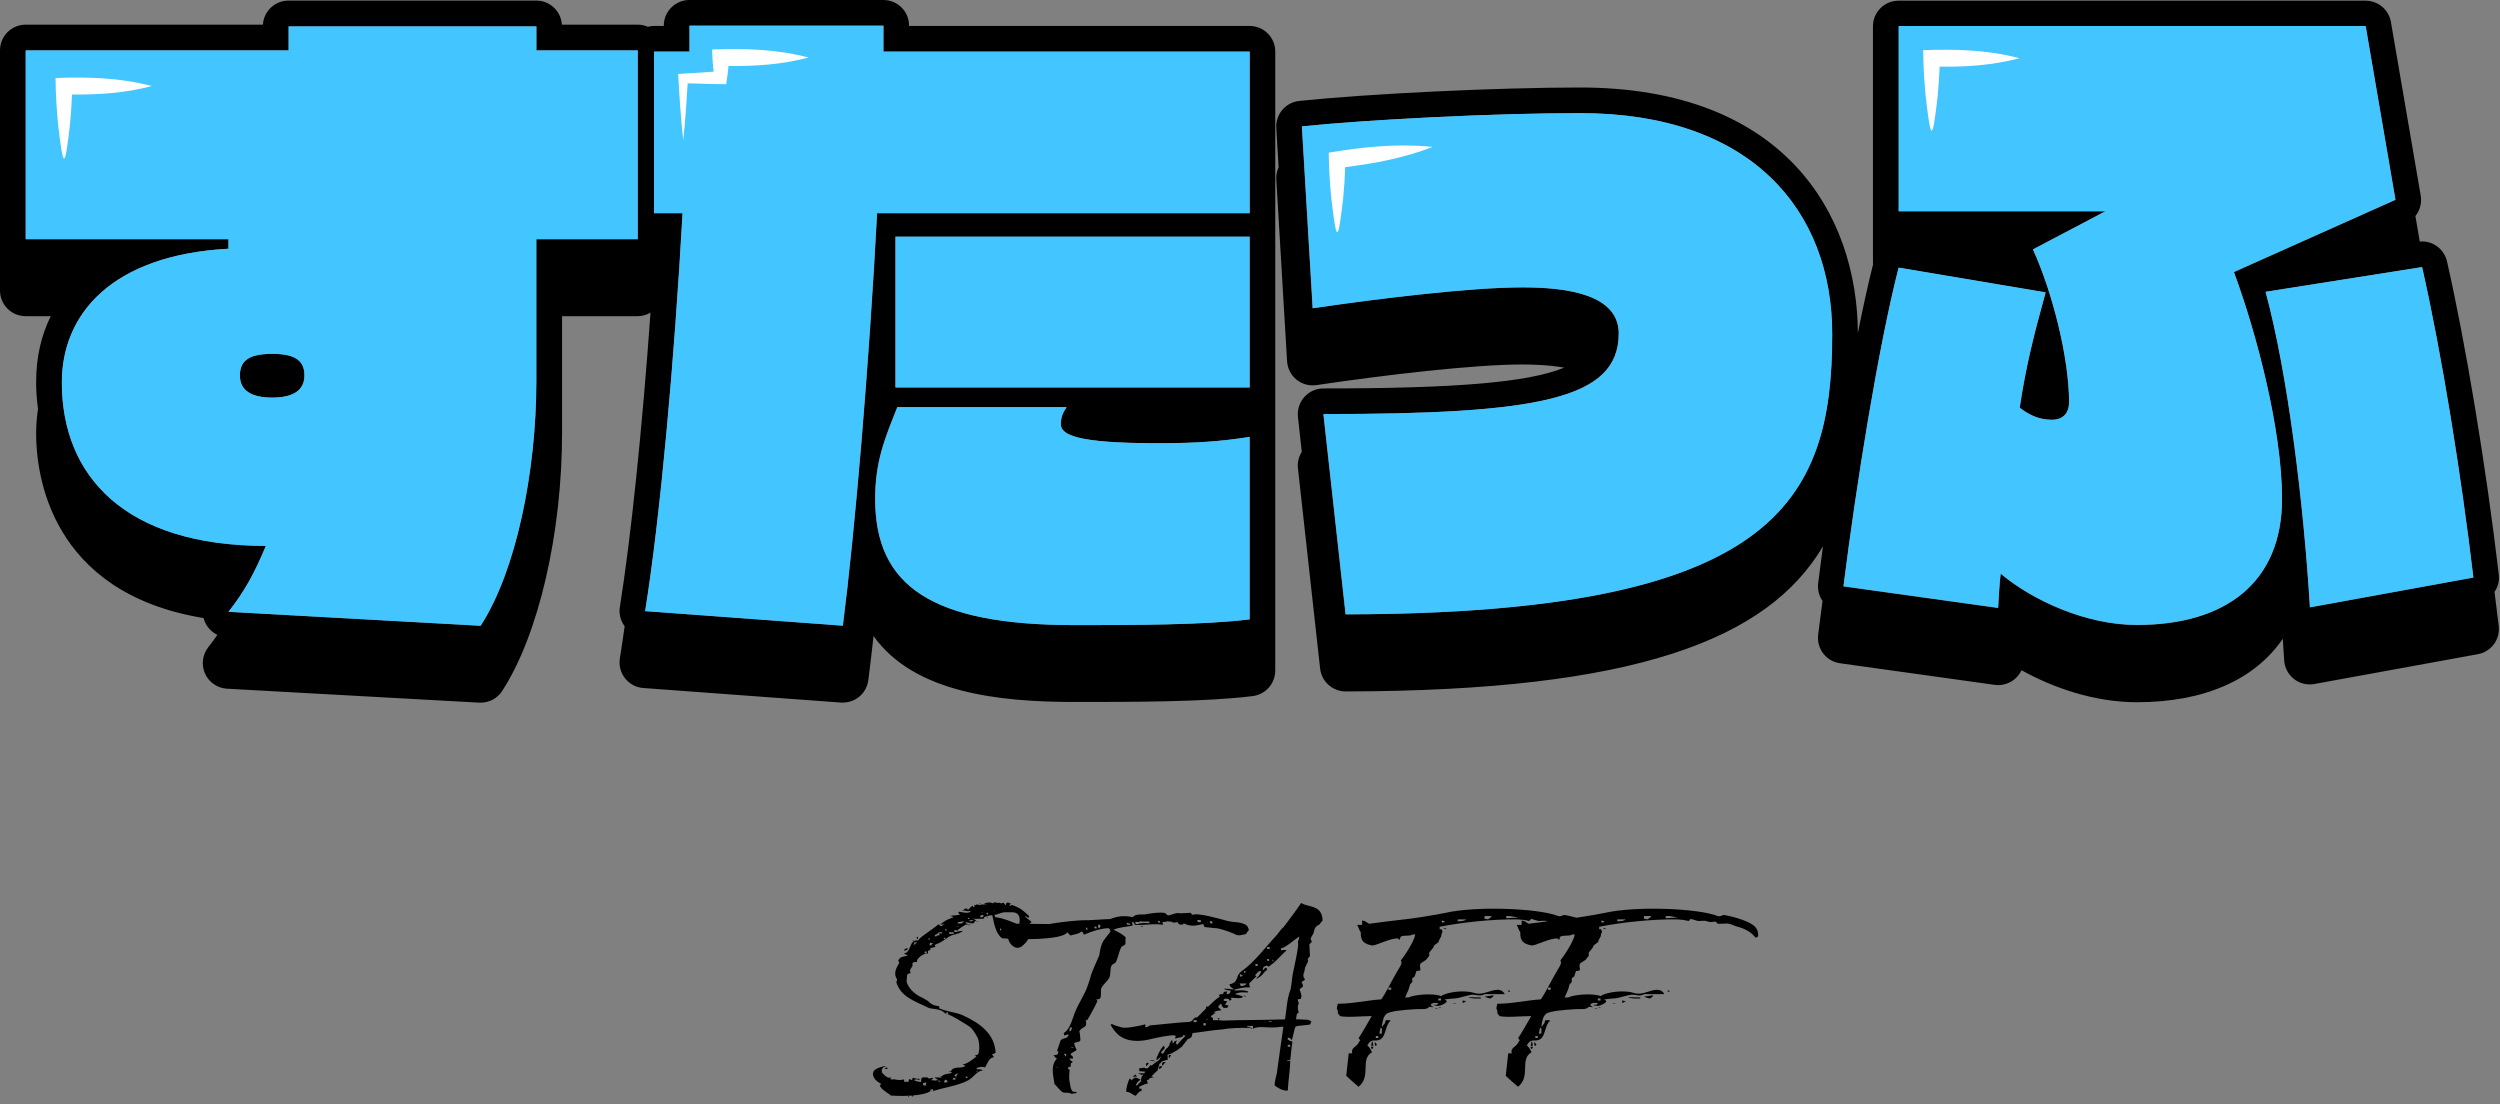
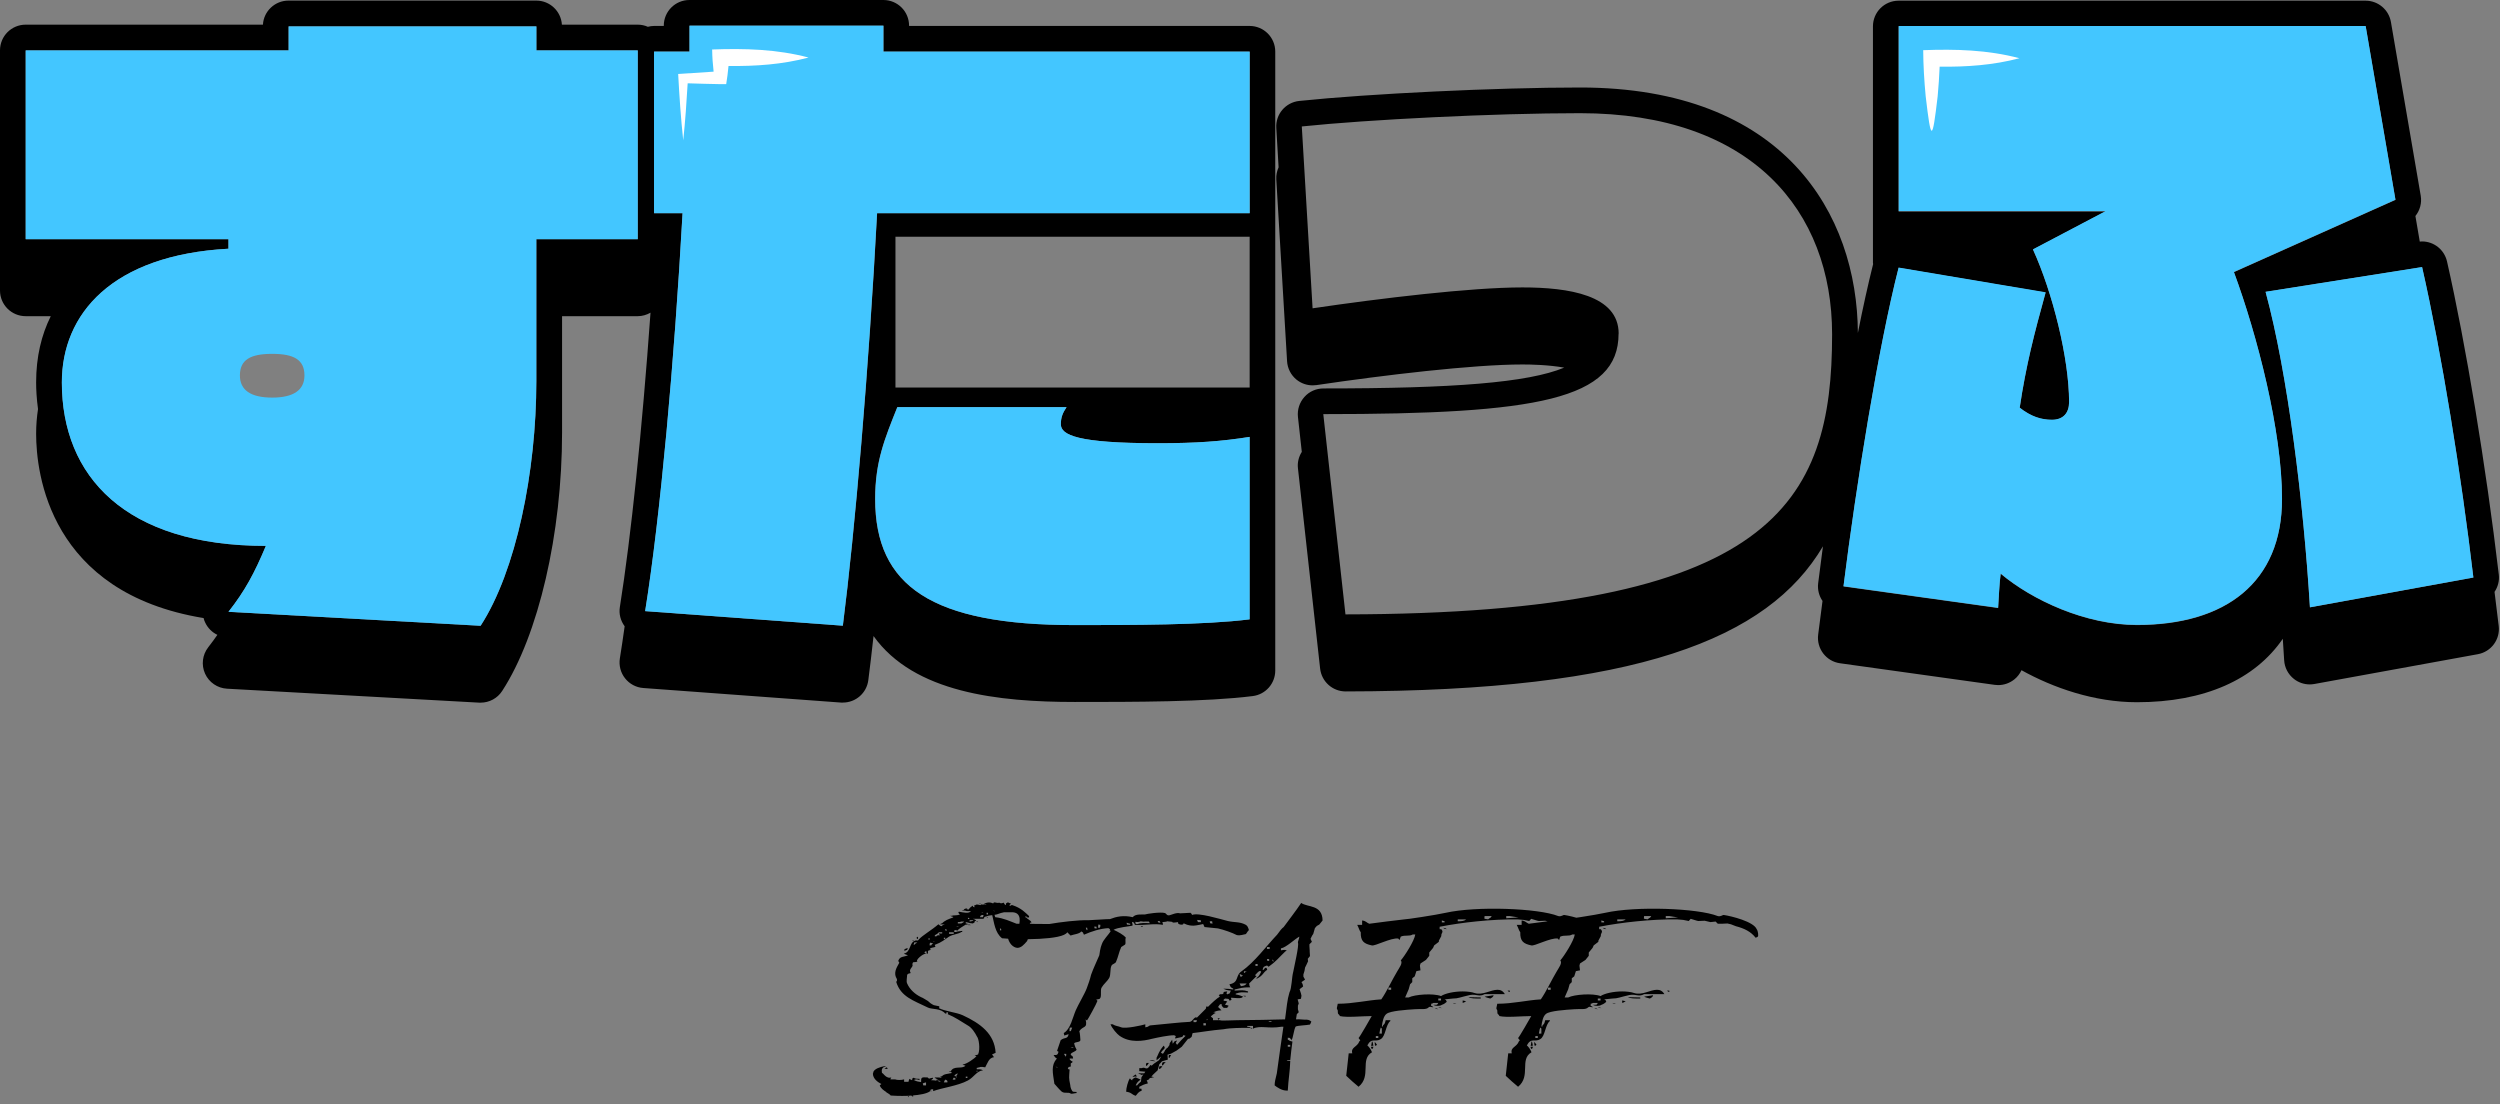
<svg xmlns="http://www.w3.org/2000/svg" width="292" height="129" viewBox="0 0 292 129" fill="none">
  <rect x="0" y="0" width="292" height="129" fill="#808080" stroke="none" />
  <path d="M291.37 69.12C291.75 68.55 291.95 67.84 291.86 67.11C290.37 54.46 287.99 40.11 285.81 30.53C285.49 29.15 284.27 28.2 282.89 28.2C282.8 28.2 282.72 28.21 282.63 28.22L282.12 25.23C282.64 24.58 282.89 23.72 282.74 22.85L279.26 2.57C279.01 1.13 277.76 0.08 276.3 0.08H221.76C220.1 0.08 218.76 1.42 218.76 3.08V30.69C218.76 30.74 218.77 30.79 218.78 30.85C218.19 33.2 217.59 35.92 217 38.89C216.93 25 208.39 10.22 184.55 10.22C174.89 10.22 159.87 10.94 151.75 11.79C150.15 11.96 148.97 13.35 149.07 14.95L149.34 19.54C149.15 19.97 149.04 20.44 149.07 20.95L150.33 42.19C150.38 43.03 150.78 43.81 151.43 44.34C151.97 44.78 152.64 45.01 153.32 45.01C153.47 45.01 153.61 45 153.76 44.98C161.63 43.81 172.08 42.57 177.82 42.57C178.79 42.57 180.87 42.61 182.7 42.94C178.44 44.7 169.75 45.37 154.58 45.37C153.73 45.37 152.91 45.73 152.35 46.37C151.78 47.01 151.51 47.85 151.6 48.7L152.05 52.78C151.69 53.35 151.52 54.02 151.6 54.7L154.19 78.09C154.36 79.61 155.64 80.76 157.17 80.76C191.06 80.71 206.49 74.69 212.92 63.81C212.72 65.3 212.53 66.75 212.36 68.13C212.27 68.89 212.47 69.61 212.87 70.19C212.69 71.54 212.52 72.86 212.36 74.13C212.16 75.76 213.3 77.25 214.92 77.47L232.98 79.99C233.12 80.01 233.26 80.02 233.39 80.02C234.08 80.02 234.74 79.78 235.28 79.35C235.64 79.06 235.92 78.69 236.11 78.28C239.82 80.34 244.61 82.02 249.59 82.02C257.49 82.02 263.37 79.37 266.63 74.61C266.69 75.45 266.74 76.29 266.79 77.12C266.84 77.98 267.26 78.77 267.93 79.3C268.46 79.72 269.12 79.94 269.78 79.94C269.96 79.94 270.14 79.92 270.32 79.89L289.41 76.41C290.97 76.13 292.04 74.68 291.85 73.11C291.7 71.8 291.53 70.47 291.36 69.12H291.37ZM288.89 67.46L269.8 70.94C269.06 58.73 267.21 43.63 264.62 34.09L282.9 31.2C285.19 41.27 287.49 55.55 288.89 67.46ZM221.77 3.07H276.31L279.79 23.35L260.92 31.79C263.66 39.19 266.54 50.37 266.54 58.28C266.54 68.05 259.95 73.01 249.59 73.01C243.6 73.01 237.38 70.12 233.68 67.02C233.53 68.06 233.46 69.91 233.38 71.02L215.32 68.5C216.8 56.66 219.39 40.53 221.76 31.28L238.93 34.17C237.6 38.98 236.64 42.68 235.9 47.64C237.23 48.68 238.42 49.05 239.67 49.05C241 49.05 241.67 48.24 241.67 46.98C241.67 41.87 239.75 34.18 237.45 29.15L245.89 24.71H221.76V3.07H221.77ZM189.06 38.97C189.06 34.46 183.21 33.57 177.81 33.57C171.82 33.57 161.31 34.83 153.31 36.01L152.05 14.77C159.82 13.96 174.62 13.22 184.54 13.22C204.6 13.22 213.99 24.62 213.99 39.05C213.99 58.74 207.18 71.69 157.15 71.76L154.56 48.37C179.57 48.37 189.05 46.67 189.05 38.97H189.06Z" fill="black" />
-   <path d="M31.79 41.33C29.27 41.33 28.02 42 28.02 43.85C28.02 45.55 29.28 46.44 31.79 46.44C34.3 46.44 35.56 45.55 35.56 43.85C35.56 42 34.3 41.33 31.79 41.33Z" fill="black" />
  <path d="M145.96 3.03H106.18V3C106.18 1.34 104.84 0 103.18 0H80.53C78.87 0 77.53 1.34 77.53 3V3.03H76.39C76.14 3.03 75.9 3.07 75.67 3.13C75.31 2.97 74.91 2.88 74.48 2.88H65.63C65.53 1.31 64.23 0.07 62.64 0.07H33.7C32.11 0.07 30.8 1.31 30.71 2.88H3C1.34 2.88 0 4.22 0 5.88V33.93C0 35.59 1.34 36.93 3 36.93H5.93C4.84 39.12 4.22 41.68 4.22 44.66C4.22 45.46 4.27 46.53 4.44 47.78C4.3 48.7 4.22 49.65 4.22 50.66C4.22 55.28 5.77 69.23 23.78 72.19C23.82 72.36 23.87 72.52 23.95 72.68C24.25 73.34 24.76 73.85 25.39 74.15C25.06 74.63 24.71 75.1 24.33 75.59C23.64 76.47 23.49 77.66 23.95 78.68C24.41 79.7 25.4 80.38 26.52 80.44L55.97 82.07C56.03 82.07 56.08 82.07 56.14 82.07C57.15 82.07 58.1 81.56 58.65 80.71C62.9 74.18 65.65 62.33 65.65 50.51V36.93H74.49C75.03 36.93 75.54 36.77 75.98 36.52C75 50.2 73.7 62.75 72.4 70.9C72.27 71.7 72.48 72.5 72.96 73.15C72.77 74.48 72.59 75.74 72.4 76.9C72.27 77.73 72.49 78.58 73.01 79.23C73.53 79.89 74.3 80.3 75.14 80.36L98.23 82.06C98.3 82.06 98.38 82.06 98.45 82.06C99.95 82.06 101.23 80.95 101.42 79.44C101.62 77.86 101.83 76.13 102.03 74.29C106.75 80.92 116.62 81.99 125.53 81.99C132.37 81.99 140.89 81.99 146.33 81.3C147.83 81.11 148.95 79.83 148.95 78.32V6.03C148.95 4.37 147.61 3.03 145.95 3.03H145.96ZM80.54 6.03V3H103.19V6.03H145.97V24.9H102.45C101.49 43.11 99.86 62.05 98.45 73.08L75.36 71.38C77.14 60.28 78.76 42.22 79.73 24.9H76.4V6.03H80.54ZM104.59 45.26V27.65H145.96V45.26H104.59ZM104.81 47.55H124.57C124.13 48.22 123.9 48.73 123.9 49.55C123.9 50.81 125.82 51.77 135.22 51.77C139.73 51.77 142.69 51.55 145.95 51.03V72.34C140.7 73.01 132.11 73.01 125.52 73.01C108.87 73.01 102.21 68.5 102.21 58.28C102.21 53.91 103.32 51.25 104.8 47.55H104.81ZM62.65 27.94V44.52C62.65 55.1 60.28 66.72 56.14 73.09L26.69 71.46C28.61 69.02 29.72 66.95 31.06 63.76C14.63 63.76 7.23 55.62 7.23 44.67C7.23 36.68 13.08 29.79 26.69 29.05V27.94H3V5.89H33.71V3.08H62.65V5.89H74.49V27.94H62.65Z" fill="black" />
  <path d="M74.49 27.94V5.89H62.65V3.08H33.71V5.89H3V27.94H26.68V29.05C13.06 29.79 7.22 36.67 7.22 44.67C7.22 55.62 14.62 63.76 31.05 63.76C29.72 66.94 28.61 69.01 26.68 71.46L56.13 73.09C60.27 66.72 62.64 55.11 62.64 44.52V27.94H74.48H74.49ZM31.79 46.44C29.27 46.44 28.02 45.55 28.02 43.85C28.02 42 29.28 41.33 31.79 41.33C34.3 41.33 35.56 42 35.56 43.85C35.56 45.55 34.3 46.44 31.79 46.44Z" fill="#43C6FF" />
  <path d="M125.53 73.01C132.12 73.01 140.7 73.01 145.96 72.34V51.03C142.7 51.55 139.74 51.77 135.23 51.77C125.83 51.77 123.91 50.81 123.91 49.55C123.91 48.74 124.13 48.22 124.58 47.55H104.82C103.34 51.25 102.23 53.91 102.23 58.28C102.23 68.49 108.89 73.01 125.54 73.01H125.53Z" fill="#43C6FF" />
-   <path d="M145.96 27.64H104.59V45.25H145.96V27.64Z" fill="#43C6FF" />
  <path d="M76.39 6.03V24.9H79.72C78.76 42.22 77.13 60.27 75.35 71.38L98.44 73.08C99.85 62.05 101.47 43.11 102.44 24.9H145.96V6.03H103.18V3H80.53V6.03H76.39Z" fill="#43C6FF" />
-   <path d="M157.17 71.75C207.2 71.68 214.01 58.72 214.01 39.04C214.01 24.61 204.61 13.21 184.56 13.21C174.64 13.21 159.84 13.95 152.07 14.76L153.33 36C161.32 34.82 171.83 33.56 177.83 33.56C183.23 33.56 189.08 34.45 189.08 38.96C189.08 46.66 179.61 48.36 154.59 48.36L157.18 71.75H157.17Z" fill="#43C6FF" />
  <path d="M245.89 24.68L237.45 29.12C239.74 34.15 241.67 41.85 241.67 46.95C241.67 48.21 241 49.02 239.67 49.02C238.41 49.02 237.23 48.65 235.9 47.61C236.64 42.65 237.6 38.95 238.93 34.14L221.76 31.25C219.39 40.5 216.8 56.63 215.32 68.47L233.38 70.99C233.45 69.88 233.53 68.03 233.68 66.99C237.38 70.1 243.6 72.98 249.59 72.98C259.95 72.98 266.54 68.02 266.54 58.25C266.54 50.33 263.65 39.16 260.92 31.76L279.79 23.32L276.31 3.04H221.77V24.65H245.9L245.89 24.68Z" fill="#43C6FF" />
  <path d="M264.62 34.08C267.21 43.63 269.06 58.72 269.8 70.93L288.89 67.45C287.48 55.53 285.19 41.25 282.9 31.19L264.62 34.08Z" fill="#43C6FF" />
-   <path d="M6.49 9.11C6.5 10.9 6.61 12.71 6.78 14.49C7.41 19.87 7.56 19.85 8.18 14.49C8.29 13.34 8.36 12.19 8.41 11.04C11.55 11.07 14.66 10.87 17.73 10.05C14.03 9.07 10.27 8.97 6.49 9.11Z" fill="white" />
-   <path d="M155.2 17.83C155.21 19.58 155.32 21.35 155.49 23.09C156.12 28.48 156.27 28.44 156.89 23.09C157 21.9 157.08 20.71 157.12 19.52C160.6 19.09 164.03 18.44 167.34 17.16C163.25 16.73 159.22 17.16 155.2 17.83Z" fill="white" />
  <path d="M83.18 5.78C83.19 6.63 83.25 7.51 83.35 8.37C81.97 8.45 80.59 8.54 79.21 8.64C79.35 11.22 79.52 13.8 79.8 16.39C80.04 14.17 80.19 11.95 80.32 9.73C81.61 9.77 82.91 9.81 84.2 9.83H84.82C84.94 9.14 85.02 8.42 85.09 7.71C88.24 7.74 91.36 7.54 94.44 6.72C90.74 5.74 86.97 5.64 83.19 5.78H83.18Z" fill="white" />
  <path d="M235.87 6.8C232.17 5.82 228.41 5.72 224.63 5.86C224.64 7.65 224.75 9.46 224.92 11.24C225.55 16.62 225.69 16.6 226.32 11.24C226.43 10.09 226.5 8.94 226.55 7.79C229.69 7.82 232.8 7.62 235.87 6.8Z" fill="white" />
  <path d="M120.386 108.246H120.61C120.386 108.63 120.738 108.854 120.354 109.494C120.194 109.654 120.098 109.494 120.002 109.814L119.97 109.91C119.586 110.358 119.266 110.71 118.818 110.71C118.37 110.678 117.794 110.23 117.666 109.27C118.274 109.27 118.722 109.078 118.946 108.406C119.074 107.894 119.49 106.486 118.082 106.55H117.282C117.186 106.55 116.642 106.71 116.418 106.806C115.906 106.934 115.586 106.87 115.234 107.03C114.722 107.126 115.138 107.19 114.818 107.318H113.666V107.35H113.794C113.922 107.542 113.858 107.318 114.018 107.542C113.602 107.638 114.082 107.638 113.666 107.83V107.862C113.186 107.83 113.186 107.766 112.802 107.702V107.862C112.802 107.862 113.154 107.862 112.994 107.99H112.802C112.45 108.214 112.034 108.438 111.778 108.726C111.586 108.502 111.778 108.662 111.458 108.662V108.854H111.682C111.714 108.79 112.034 108.79 112.386 108.726V108.854H112.29C111.938 109.11 111.33 109.11 110.85 109.398C110.306 109.75 110.05 110.038 109.186 110.358C109.186 110.614 109.378 110.486 109.186 110.614C108.93 110.71 108.738 110.646 108.578 110.87C108.738 110.934 108.642 110.87 108.77 110.934C108.514 110.998 108.514 110.998 108.386 111.062V111.382H108.226V111.126C107.906 111.158 108.13 111.062 107.97 111.286C108.13 111.35 108.034 111.286 108.162 111.382C107.778 111.382 106.85 112.182 107.17 112.31C106.69 112.47 106.658 112.246 106.562 112.598C106.754 112.982 106.05 113.142 106.37 113.654C106.05 113.718 106.114 113.718 105.954 113.846C105.954 114.166 105.826 114.614 105.954 114.87C106.242 115.542 106.85 116.118 107.586 116.47C107.778 116.534 108.002 116.694 108.386 116.918C108.578 117.11 108.738 117.238 109.058 117.398C109.25 117.462 109.442 117.462 109.666 117.526C109.794 117.59 109.666 117.75 109.666 117.75C110.402 118.134 111.682 118.23 112.45 118.582C114.53 119.542 116.162 120.758 116.29 122.966L115.874 123.158L116.098 123.478C115.49 123.542 115.33 124.214 115.074 124.662C114.882 124.63 114.53 124.566 114.402 124.662C114.274 124.662 114.21 124.726 114.082 124.726V124.886C114.338 124.886 114.53 124.854 114.818 125.014C114.082 125.078 113.762 125.814 113.058 126.198C111.874 126.838 109.986 127.062 108.994 127.446V127.222C108.642 127.286 108.77 127.158 108.642 127.414C108.642 127.414 109.058 127.414 108.834 127.446H108.642C108.29 127.734 107.426 127.894 106.498 127.958H106.658V128.086C106.434 128.022 106.562 128.022 106.434 127.958C106.306 127.958 106.178 127.99 106.05 127.99C105.186 128.022 104.354 127.99 104.034 127.958C103.938 127.83 103.778 127.734 103.618 127.638H103.554V127.574C103.202 127.35 102.882 127.126 102.754 126.774C102.85 126.71 102.882 126.646 102.946 126.614C102.498 126.39 101.954 125.974 101.954 125.398C102.018 125.302 101.954 125.366 102.018 125.174C102.178 124.854 102.69 124.63 103.426 124.502V124.566C103.01 124.662 102.946 124.95 103.01 125.302C103.202 125.398 103.33 125.718 103.714 125.846C103.778 125.878 103.714 125.846 103.906 125.878L104.13 125.846C104.034 125.878 104.034 126.006 104.002 126.07H104.546C104.738 126.166 105.314 126.166 105.602 126.07V126.358H106.114C106.114 126.23 106.21 126.102 106.21 126.006C106.338 126.07 106.274 126.07 106.53 126.166C106.626 125.878 106.466 126.006 106.722 125.878C106.882 126.006 107.138 126.006 107.394 126.006V126.166C107.202 126.07 106.946 126.006 106.722 126.166H106.786C106.978 126.294 107.33 126.358 107.586 126.39C107.586 125.878 107.554 125.782 108.354 125.846C108.61 126.102 108.418 125.942 108.962 125.878V126.006L108.738 126.166C109.026 126.166 109.218 126.198 109.378 126.23V126.102H109.602C109.41 126.006 109.25 125.974 109.154 125.846H109.41C109.474 125.846 109.73 125.846 110.018 125.878C109.922 125.846 109.89 125.782 109.826 125.718H110.018C110.21 125.43 110.754 125.43 111.138 125.334V125.206C110.882 125.206 110.946 125.206 110.818 125.142H111.042C111.394 124.406 112.354 124.918 112.77 124.47C112.514 124.406 112.578 124.406 112.418 124.342C112.866 124.31 113.89 123.606 114.05 123.35C113.826 123.286 113.986 123.35 113.826 123.286C114.082 123.222 114.082 123.222 114.242 123.158C114.53 122.486 114.306 121.27 114.114 121.078C113.89 120.63 113.506 120.022 113.026 119.766C112.226 119.286 111.554 118.806 110.69 118.454C110.754 118.23 110.818 118.326 110.562 118.198C110.53 118.422 110.658 118.326 110.402 118.39C109.922 117.75 108.834 117.91 108.386 117.686C106.69 116.854 105.218 116.438 104.674 114.678C104.898 114.518 104.674 114.166 104.642 114.134C104.354 113.43 104.898 112.758 105.026 112.47C105.09 112.406 104.834 112.31 104.962 112.118C105.186 111.67 105.57 111.798 106.05 111.574C105.89 111.51 105.634 111.446 105.57 111.382C106.37 111.222 106.21 110.166 106.786 109.91C107.138 109.718 107.138 110.006 107.33 109.718C107.714 109.27 108.834 108.63 109.602 107.958C109.794 108.054 109.698 108.118 109.986 108.182C110.114 108.054 110.05 108.054 110.306 107.99V107.958C110.114 107.958 109.986 107.99 109.794 107.99V107.958H109.922L109.954 107.926C109.89 107.926 109.954 107.894 109.826 107.862H110.018C110.338 107.51 110.786 107.35 111.33 107.158V107.094C111.074 107.03 111.138 107.03 110.978 106.966H111.138C111.394 106.87 111.746 106.966 112.13 106.806C112.002 106.71 112.002 106.742 111.938 106.582C111.938 106.518 112.002 106.518 112.002 106.486C112.546 106.582 113.154 106.742 113.41 106.422H112.93C112.642 106.294 112.546 106.422 112.322 106.294H112.546C112.642 106.134 112.738 106.134 112.994 106.07L112.93 106.134C112.738 106.198 113.154 106.23 113.154 106.23C113.218 106.07 113.41 105.91 113.602 105.782C113.762 106.006 113.506 105.846 113.826 105.974C113.826 105.686 113.602 105.846 113.922 105.718C114.05 105.622 114.082 105.622 114.53 105.718C114.69 105.558 115.106 105.814 115.234 105.654H114.946H114.818C115.106 105.43 115.554 105.302 116.002 105.526C116.098 105.238 116.418 105.558 116.706 105.43C116.898 105.558 117.058 105.494 117.218 105.43C117.346 105.558 117.282 105.622 117.474 105.718C117.57 105.43 117.41 105.558 117.666 105.43V105.398C117.762 105.398 117.762 105.43 117.826 105.43C117.89 105.494 118.018 105.494 118.082 105.558C117.954 105.654 117.954 105.622 117.89 105.782H118.082C118.178 105.654 118.082 105.718 118.242 105.718C119.298 106.07 119.746 106.582 120.194 106.998V107.158H120.002C119.938 107.094 119.874 107.03 119.778 106.998V107.158H119.874C120.002 107.382 120.354 107.446 120.482 107.734C120.354 107.83 120.29 107.67 120.29 107.894H120.482V108.054C120.482 108.054 120.354 108.118 120.386 108.246ZM114.754 105.654L114.338 105.558C114.434 105.494 114.658 105.622 114.818 105.654H114.754ZM116.002 106.358C116.098 106.39 116.002 106.39 116.194 106.454C116.098 106.358 116.162 106.39 116.002 106.358ZM114.882 106.518H114.626C114.722 106.582 114.69 106.582 114.882 106.518ZM115.234 106.806H115.394V106.614H115.234V106.806ZM114.466 107.126H114.818C114.818 107.03 114.882 106.966 114.882 106.87H114.69C114.53 106.966 114.53 106.902 114.466 107.126ZM115.394 107.126V107.19C115.234 107.126 115.266 107.19 115.234 107.126H115.394ZM113.058 107.19V107.35C113.154 107.35 113.154 107.318 113.186 107.318H113.25C113.154 107.19 113.25 107.254 113.058 107.19ZM113.666 107.542V107.478H113.25V107.638C113.41 107.606 113.506 107.606 113.666 107.542ZM111.874 107.862H112.29C112.386 107.766 112.45 107.83 112.61 107.638H112.29C112.13 107.702 112.034 107.702 111.874 107.702V107.862ZM114.21 107.638V107.702C114.018 107.638 114.082 107.702 114.018 107.638H114.21ZM113.41 108.054H113.186C113.154 108.054 113.154 108.118 113.058 107.99C113.25 107.99 113.25 107.99 113.41 108.054ZM112.002 108.214H111.682C111.874 108.278 111.778 108.278 112.002 108.214ZM110.562 108.726V108.566C110.53 108.566 110.466 108.502 110.402 108.502C110.466 108.726 110.306 108.63 110.562 108.726ZM110.05 109.014V108.886H109.666C109.506 109.078 109.378 109.11 109.186 109.238V109.366H109.378C109.442 109.238 109.506 109.238 109.794 109.238C109.698 109.174 109.698 109.078 109.666 109.014C109.922 109.014 109.794 109.078 110.05 109.014ZM110.85 109.078H111.394V108.886H110.85V109.078ZM107.17 109.686C106.914 109.494 107.17 109.494 107.138 109.398C107.17 109.43 107.33 109.494 107.17 109.686ZM110.242 109.686H110.402V109.526H110.242V109.686ZM108.45 109.59V109.75H108.578V109.59H108.45ZM106.722 109.846V109.91C106.53 109.846 106.562 109.91 106.53 109.846H106.722ZM108.994 109.91C109.058 109.974 108.994 109.974 109.186 110.038C109.058 109.91 109.09 109.974 108.994 109.91ZM106.722 110.358H106.786C106.914 110.166 106.978 110.23 107.138 110.07H106.786C106.786 110.166 106.722 110.23 106.722 110.358ZM108.578 110.422H108.77C108.834 110.262 108.834 110.326 108.994 110.198C108.834 110.134 108.77 110.134 108.642 110.102C108.578 110.198 108.578 110.262 108.578 110.422ZM105.826 110.774H106.05C106.05 110.838 105.954 110.87 105.954 110.934L105.634 111.062V110.87C105.826 110.838 105.698 110.838 105.826 110.774ZM103.618 124.854L103.298 124.822L103.554 124.662C103.618 124.726 103.746 124.79 103.618 124.854ZM114.21 125.078H114.018C114.114 125.174 114.082 125.238 114.21 125.078ZM111.458 125.686H111.682C111.778 125.526 111.778 125.59 111.874 125.398H111.778C111.586 125.526 111.586 125.462 111.458 125.686ZM111.778 125.75H111.586C111.714 125.878 111.682 125.91 111.778 125.75ZM112.802 125.91H112.994V125.75H112.802V125.91ZM111.266 126.102H111.586V125.91C111.522 125.91 111.458 125.878 111.394 125.878C111.33 125.91 111.33 126.038 111.266 126.102ZM110.242 126.422H110.658V126.262C110.53 126.134 110.562 126.134 110.402 126.102C110.306 126.198 110.306 126.326 110.242 126.422ZM109.442 126.23C109.57 126.262 109.666 126.326 109.826 126.358V126.262C109.634 126.198 109.634 126.198 109.442 126.23ZM107.842 126.774H108.162V126.422C107.906 126.486 107.906 126.486 107.778 126.55C107.778 126.614 107.842 126.71 107.842 126.774ZM106.05 128.15V127.99C106.146 128.15 106.242 128.086 106.05 128.15ZM145.456 107.99C145.712 108.118 145.776 108.31 145.872 108.63C145.648 108.854 145.584 109.078 145.488 109.11C145.36 109.11 144.816 109.334 144.432 109.206C143.952 108.95 142.96 108.598 142.256 108.438C141.712 108.374 141.2 108.342 140.688 108.278L140.528 107.926C140.528 107.926 139.696 108.118 139.408 108.118C138.704 108.118 138.48 107.926 138.224 107.83C138.352 108.118 137.424 108.022 137.616 107.702C136.912 107.798 136.976 107.766 136.912 107.67L136.336 107.606C136.24 107.67 136.048 107.67 135.76 107.702C135.824 107.926 135.824 107.734 135.824 108.022C134.8 107.83 133.872 108.086 132.56 108.022C132.368 107.67 132.592 107.83 132.208 107.67C132.272 108.054 132.304 107.83 132.272 108.118C131.856 108.214 130.576 108.31 130.064 108.598C130.544 108.822 131.184 109.142 131.504 109.526C131.376 109.718 131.536 110.134 131.408 110.326L130.96 110.614C130.704 111.158 130.608 111.766 130.352 112.342C130.288 112.534 129.936 112.598 129.84 112.758C129.616 113.142 129.776 113.814 129.552 114.23C129.36 114.582 128.88 114.966 128.688 115.318C128.464 115.606 128.72 116.406 128.464 116.63C128.432 116.726 128.112 116.694 128.016 116.79C128.208 116.854 128.112 116.79 128.176 116.918C128.112 117.174 127.024 119.158 126.96 119.19C126.896 119.158 126.832 119.094 126.8 119.062C127.056 120.182 126.512 119.766 126.064 120.438C126.16 120.758 126.16 121.142 126.192 121.494C126.128 121.782 125.584 121.654 125.456 121.878C125.52 122.102 125.584 122.326 125.744 122.582C125.712 122.806 125.232 122.87 125.072 123.094C125.008 123.254 125.264 123.35 125.264 123.35C125.296 123.446 125.36 123.574 125.328 123.638H124.944C124.88 123.83 125.296 123.99 125.296 124.022C125.072 124.31 125.04 123.99 125.072 124.566C124.688 124.694 124.88 124.502 124.72 124.854C125.04 124.982 124.912 124.822 124.912 125.142C124.88 125.814 124.816 125.846 125.008 126.742C125.008 126.998 125.168 127.414 125.328 127.51C125.424 127.51 125.584 127.542 125.744 127.542V127.67C125.552 127.67 125.168 127.798 125.072 127.734C124.752 127.51 124.4 127.766 124.016 127.51C123.696 127.222 123.44 126.902 123.152 126.582C122.96 125.27 122.736 124.438 123.44 123.638C123.184 123.446 123.28 123.574 123.056 123.222C123.376 123.222 123.536 123.286 123.632 122.838C123.44 122.742 123.536 122.806 123.472 122.71L123.888 121.494C124.336 121.11 124.688 121.43 124.816 120.79C124.656 120.854 124.464 120.886 124.304 120.95C124.304 120.854 124.272 120.758 124.24 120.662C125.04 120.214 125.296 118.806 125.648 118.006C125.904 117.398 126.704 116.054 126.928 115.446C127.12 114.934 127.312 114.39 127.44 113.846C127.728 113.046 128.08 112.342 128.4 111.574C128.4 111.478 128.528 110.646 128.688 110.294C128.88 109.718 129.424 109.27 129.744 108.726L129.616 108.694C129.616 108.63 129.648 108.566 129.648 108.502C129.552 108.502 129.52 108.438 129.456 108.406C128.464 108.47 127.568 108.758 126.608 109.174C126.384 108.79 126.64 109.014 126.288 108.79C126.128 109.078 125.36 109.142 125.04 109.27L124.656 108.886C124.176 109.814 118.96 109.782 117.04 109.59C116.208 108.95 116.112 107.734 115.888 106.87C116.016 106.774 115.92 106.838 116.144 106.806L116.24 107.126C117.296 107.254 117.968 107.606 118.736 107.894C120.016 107.894 121.232 107.926 122.544 107.926C123.856 107.702 125.872 107.446 127.184 107.478C128.08 107.446 129.104 107.35 129.648 107.35C130.384 107.062 131.216 106.87 132.304 107.126C132.624 106.71 133.392 106.838 133.744 106.806C133.904 106.742 135.536 106.486 136.08 106.646C136.24 106.71 136.272 106.966 136.592 106.902C136.88 106.838 137.424 106.55 137.84 106.678L139.056 106.614C139.088 106.646 139.12 106.71 139.184 106.742C139.216 106.774 139.216 106.838 139.216 106.87C139.952 106.55 142.512 107.35 143.408 107.574C144.24 107.766 144.752 107.638 145.456 107.99ZM139.92 107.702H140.272C140.24 107.606 140.272 107.51 140.24 107.478L139.824 107.446C139.856 107.51 139.856 107.606 139.92 107.702ZM135.312 107.766H135.536C135.504 107.702 135.504 107.638 135.408 107.574H135.184C135.28 107.606 135.28 107.702 135.312 107.766ZM132.656 107.926H132.912C133.072 107.798 133.776 107.798 134.288 107.83C134.256 107.798 134.256 107.702 134.192 107.638H133.712C133.552 107.67 133.552 107.638 133.232 107.606C133.04 107.702 132.912 107.702 132.592 107.67L132.656 107.926ZM141.392 107.862H141.648C141.584 107.766 141.584 107.67 141.584 107.606H141.296C141.328 107.67 141.296 107.766 141.392 107.862ZM131.632 107.99L132.016 108.022C132.016 107.99 131.984 107.958 132.016 107.894C131.856 107.862 131.728 107.83 131.6 107.766C131.6 107.83 131.6 107.958 131.632 107.99ZM128.464 108.278C128.592 108.182 128.464 108.246 128.528 108.022L128.272 107.99C128.304 108.118 128.24 108.246 128.24 108.342L128.496 108.374C128.464 108.374 128.464 108.31 128.464 108.278ZM133.456 108.278C133.264 108.214 133.328 108.246 133.232 108.15L133.456 108.182V108.278ZM127.856 108.438H128.112C128.08 108.374 128.048 108.31 128.08 108.246L127.824 108.214C127.824 108.31 127.824 108.374 127.856 108.438ZM126.928 108.63H127.024C126.992 108.566 126.992 108.502 126.992 108.374L126.832 108.342C126.832 108.47 126.896 108.534 126.928 108.63ZM116.784 108.662H116.944C116.944 108.63 116.944 108.502 116.912 108.47L116.784 108.438C116.848 108.502 116.784 108.63 116.784 108.662ZM124.912 120.438H125.072L125.232 120.022H124.944C124.944 120.15 124.912 120.278 124.912 120.438ZM125.424 122.294H125.04C125.296 122.39 125.232 122.39 125.424 122.294ZM124.464 123.35C124.592 123.222 124.528 123.318 124.528 123.094H124.272C124.464 123.382 124.4 123.35 124.496 123.478C124.496 123.446 124.496 123.414 124.464 123.35ZM123.28 124.566C123.44 124.694 123.344 124.63 123.6 124.726C123.408 124.63 123.568 124.662 123.28 124.566ZM151.469 118.454L151.373 119.062C151.821 119.03 152.013 119.094 152.333 119.094H152.493C152.749 119.094 152.941 119.126 153.165 119.318C153.133 119.446 153.069 119.542 153.005 119.67C152.493 119.766 151.693 119.766 151.341 119.894C151.117 120.214 151.053 121.27 150.829 121.526V121.43C150.541 121.238 150.893 121.238 150.413 121.206V121.43C150.701 121.558 150.509 121.558 150.957 121.654C150.861 122.39 150.765 123.094 150.701 123.83C150.349 123.83 150.413 123.83 150.285 123.926H150.701C150.669 125.142 150.477 126.102 150.413 127.382H150.285C149.709 127.382 149.165 126.998 148.877 126.774C148.877 126.39 148.973 126.006 149.133 125.366C149.357 123.766 149.613 121.846 149.901 119.926H149.645C148.141 120.182 147.181 119.734 146.349 120.15V119.83H145.677V119.926C145.677 119.926 146.253 119.958 145.997 120.054H145.677C145.005 120.054 143.725 120.054 142.925 120.214C141.421 120.342 140.237 120.566 139.309 120.662L139.277 120.726L139.181 121.11L138.893 121.334H138.765L138.029 122.262L137.421 122.71L136.781 123.062L136.365 123.19L136.397 123.766L135.725 123.958L135.405 124.31L135.213 125.014L134.669 125.526L134.477 125.75C134.669 125.782 134.669 125.75 134.765 125.846H134.605C134.541 125.878 134.445 125.91 134.317 125.91L134.157 126.102L133.933 126.198C133.965 126.262 134.029 126.326 134.061 126.55C133.613 126.646 133.453 126.742 133.069 126.934V127.158C133.453 127.19 133.261 127.062 133.357 127.382C132.941 127.542 132.877 127.734 132.653 127.99C132.141 127.83 132.205 127.606 131.533 127.51C131.533 127.094 131.757 126.23 131.981 125.942C132.013 126.038 132.141 126.134 132.237 126.198V126.102C132.429 125.942 132.365 125.942 132.653 125.846C132.781 125.91 133.069 126.006 133.229 126.102C132.941 126.294 132.781 126.454 132.653 126.774H132.813C132.909 126.646 133.069 126.486 133.261 126.326L133.325 125.814L133.549 125.494H133.485C133.293 125.622 133.421 125.558 133.229 125.494C133.005 125.398 133.069 125.462 132.941 125.366H133.645L133.773 125.174C133.645 125.174 133.453 125.142 133.069 125.11V124.758H133.357C133.741 124.598 133.709 124.886 134.061 124.758C134.189 124.662 134.253 124.566 134.349 124.406H134.477V124.502L134.765 124.246L135.373 123.83L135.629 123.414C135.405 123.542 135.341 123.67 135.085 123.83V123.542C135.309 123.158 135.309 122.838 135.917 122.134C136.237 122.518 135.853 122.486 135.597 122.966C135.789 123.062 135.821 123.062 135.821 123.094L135.917 122.966L136.077 122.71H136.045C136.141 122.614 136.205 122.486 136.333 122.39H136.365L136.589 122.07L136.621 121.846L136.909 121.43L136.973 121.91L137.197 121.622L137.485 121.526L137.325 121.814L137.485 122.038L137.933 121.526L138.477 120.982C138.381 120.95 138.317 120.95 138.221 120.886C138.157 121.206 137.933 121.11 137.261 121.302C137.261 120.886 137.517 121.11 137.133 120.918C136.461 120.918 135.245 121.174 134.541 121.334C133.549 121.59 131.981 121.846 130.765 120.982C130.477 120.79 129.869 120.086 129.709 119.638H129.965C130.317 119.862 130.573 119.83 130.957 119.99C131.469 120.182 133.357 119.766 133.773 119.638V119.99C134.157 119.958 134.157 119.798 134.349 119.766L135.341 119.67C136.173 119.606 137.645 119.414 138.989 119.35C139.373 119.222 139.309 118.966 139.693 118.806L139.789 118.87L140.845 117.814C140.845 117.686 140.909 117.59 140.973 117.494C141.005 117.558 141.037 117.59 141.069 117.622C141.581 117.11 142.093 116.63 142.477 116.406C142.381 116.182 142.253 116.31 142.477 116.15C142.669 116.054 142.669 116.214 142.893 116.054C142.957 115.83 142.797 115.862 143.341 115.798C143.277 116.054 143.181 115.958 143.341 116.15C143.469 116.054 143.373 116.118 143.597 116.054C143.693 115.926 143.725 115.798 143.757 115.702C143.373 115.67 143.117 115.606 142.893 115.478C143.405 115.478 143.693 115.51 144.045 115.574V115.478C143.693 115.286 143.757 115.318 143.597 114.966C144.781 114.742 144.237 113.942 145.037 113.43C146.573 112.342 147.885 110.518 149.165 109.174C149.485 108.726 149.709 108.438 149.933 108.278C150.349 107.702 151.437 106.294 151.981 105.462C152.717 106.006 154.445 105.622 154.477 107.51L154.093 107.99L153.805 108.15L153.581 108.406L153.389 109.078L153.261 109.27L153.069 109.654L153.229 110.006L152.941 110.294V110.518L152.973 111.03V111.158L153.005 111.67L152.749 111.99L152.781 112.278L152.589 112.694L152.429 113.014L152.365 113.398L152.237 113.814V114.07L152.429 114.422L152.013 114.71L152.141 114.934L152.205 115.222L151.789 115.542L151.949 116.022L152.013 116.31L151.949 116.662L151.565 116.726L151.693 117.206L151.597 117.462V117.878L151.693 118.23L151.469 118.454ZM151.597 110.102C151.565 110.006 151.789 109.526 151.757 109.398C151.181 109.718 150.253 110.646 149.613 110.774V110.998C149.997 110.966 149.901 110.902 150.285 110.998C150.253 111.062 150.189 111.094 150.125 111.126C149.357 111.862 149.037 112.31 148.173 112.918C147.949 112.726 148.045 112.79 147.917 112.79C147.533 112.95 147.597 112.886 147.469 113.27H147.597C147.789 112.982 147.789 113.046 147.917 113.046C147.981 113.174 147.949 113.078 148.013 113.27C147.469 113.622 147.597 113.91 146.765 114.326V114.23C147.053 114.038 147.149 113.814 147.309 113.494C147.277 113.462 147.245 113.462 147.181 113.398C146.925 113.462 146.765 113.75 146.573 113.91L146.765 114.006L145.901 114.87C145.933 115.158 145.933 115.158 146.029 115.318C145.037 115.318 144.941 115.414 144.205 115.574V115.702C145.037 115.67 145.197 115.606 145.773 115.798V115.926C144.941 115.894 144.941 115.862 144.333 116.054V116.15C144.813 116.214 144.877 116.31 145.197 116.406C145.165 116.438 145.101 116.502 145.037 116.534C144.813 116.63 144.269 116.566 143.789 116.534C143.789 116.918 144.013 116.662 143.629 116.886C143.469 116.598 143.565 116.694 143.085 116.63L142.925 116.758V116.886C143.213 116.918 143.213 116.918 143.341 116.982C143.213 117.11 143.181 117.206 143.085 117.366C143.373 117.398 143.341 117.398 143.533 117.494C143.373 117.59 143.469 117.494 143.341 117.718H142.925C142.765 117.526 142.765 117.622 142.669 117.366C142.701 117.334 142.733 117.334 142.733 117.302C142.669 117.302 142.509 117.238 142.445 117.366L142.221 117.686L142.285 117.622L142.669 118.006C142.093 118.038 142.125 118.102 141.709 118.23C141.869 118.262 141.869 118.23 141.997 118.326C141.869 118.326 141.645 118.518 141.421 118.71C141.485 118.806 141.613 118.87 141.677 118.934V119.158H142.509C142.541 119.254 143.885 119.158 144.525 119.158C146.989 119.126 147.981 119.126 150.093 119.062C150.285 117.622 150.349 116.758 150.605 115.926C150.893 115.382 150.861 114.198 151.053 113.494C151.149 112.918 151.757 110.422 151.597 110.102ZM148.301 110.614H147.981V110.838H148.301V110.614ZM148.237 112.246V112.022H147.981C148.013 112.182 147.981 112.214 148.013 112.214C148.045 112.214 148.109 112.214 148.237 112.246ZM148.621 112.054C148.653 112.182 148.621 112.214 148.621 112.246C148.621 112.246 148.653 112.246 148.781 112.31C148.653 112.086 148.749 112.182 148.621 112.054ZM146.893 112.598H146.637V112.822H146.893V112.598ZM145.293 113.43V113.654C145.389 113.622 145.421 113.59 145.485 113.526H145.613C145.485 113.462 145.613 113.494 145.293 113.43ZM145.197 113.91H145.037C144.941 113.782 145.005 113.846 144.781 113.782C144.813 113.91 144.877 114.038 144.941 114.134C144.941 114.102 145.005 114.038 145.037 114.038L145.197 113.91ZM145.613 114.87H144.781L144.941 115.19C145.261 115.126 145.421 115.126 145.613 114.87ZM145.485 116.31V116.406C145.229 116.342 145.357 116.374 145.197 116.31H145.485ZM142.221 118.934H142.541C142.477 118.934 142.445 118.998 142.349 119.03V119.158C142.253 119.03 142.317 119.126 142.221 118.934ZM140.909 119.126L140.973 119.158C141.037 119.126 141.037 119.062 141.037 118.998L140.909 119.126ZM139.789 119.254V119.158H139.405V119.382H139.693C139.757 119.35 139.757 119.318 139.789 119.254ZM148.589 119.254H148.141C148.365 119.382 148.333 119.382 148.589 119.254ZM140.557 119.766H140.845V119.51H140.557V119.766ZM145.997 120.054H146.253V120.15C146.029 120.086 146.093 120.118 145.997 120.054ZM150.701 122.262V122.038H150.413V122.262H150.701ZM136.781 123.222L136.589 123.574C136.365 123.478 136.621 123.318 136.493 123.222H136.781ZM134.253 123.83C134.573 123.83 134.765 123.83 134.957 123.958C134.573 123.926 134.445 123.926 134.253 123.83ZM136.045 124.15L135.789 124.47C135.661 124.342 135.725 124.214 135.821 124.054H136.173L136.045 124.15ZM133.933 124.502C133.869 124.534 133.773 124.31 133.933 124.15H134.189C134.157 124.214 133.965 124.47 133.933 124.502ZM135.757 124.534L135.629 124.726C135.309 125.014 135.341 124.758 135.437 124.534H135.757ZM132.653 125.494L132.781 125.75C132.493 125.686 132.429 125.814 132.269 125.75L132.653 125.494ZM158.68 126.934C158.168 126.518 157.72 126.102 157.24 125.654L157.528 123.03H157.944C157.752 122.294 158.52 122.326 158.776 121.622C159 121.462 158.776 121.462 158.68 121.238C158.776 121.206 160.152 118.806 160.216 118.678C159.128 118.678 157.304 118.87 156.504 118.678C156.344 118.326 156.248 118.614 156.248 118.006C156.056 117.75 156.184 117.686 156.248 117.238C158.072 117.238 159.704 116.822 161.336 116.726C161.944 115.862 162.648 114.358 163.192 113.462C163.384 113.11 163.896 112.47 163.608 112.182C164.056 111.67 165.208 109.878 165.304 109.142H165.016C164.632 109.398 164.12 109.174 163.608 109.398C163.576 109.526 163.512 109.622 163.48 109.782C163.416 109.75 163.384 109.718 163.32 109.622C162.488 109.494 160.568 110.55 160.216 110.422C159.32 110.23 158.904 109.942 158.936 108.886C158.776 108.694 158.712 108.374 158.52 108.022H159.096V107.51C159.576 107.574 159.608 107.766 159.928 107.894C161.304 107.702 162.68 107.542 164.024 107.382C164.12 107.414 167.736 106.87 168.856 106.614C172.408 105.814 179.672 106.07 182.008 106.998C182.36 107.094 182.584 106.838 182.712 106.87C183.576 106.998 186.2 107.638 186.552 108.534C186.712 108.726 186.776 109.334 186.68 109.398C186.552 109.494 186.648 109.43 186.424 109.526C185.88 108.822 185.112 108.438 184.12 108.182L183.544 107.958L183.128 107.862L182.488 107.894H182.008L181.752 107.638L181.144 107.702L180.472 107.542L179.736 107.574L179.576 107.542L178.84 107.318L178.616 107.574L177.976 107.446L177.24 107.382C174.232 107.35 170.744 107.734 168.152 108.246V108.534H168.344C168.664 108.918 168.312 108.918 168.344 109.334L168.056 109.878V110.006L167.512 110.422L167.384 110.71L166.936 111.254V111.638L166.552 112.118L165.912 112.534L165.848 112.79L165.912 113.334L165.432 113.43L165.24 114.038L164.952 114.262V114.71L164.696 114.966L164.536 115.542L164.12 116.502H164.536C165.24 116.15 167.416 115.99 168.312 116.342C168.792 116.022 169.848 115.798 170.84 115.798C171.352 115.798 171.896 115.862 172.248 115.99C173.176 116.278 174.104 115.606 174.904 115.606C175.256 115.606 175.544 115.734 175.768 116.118H173.4C172.76 116.47 172.504 116.086 171.704 116.214C170.552 116.47 170.328 116.63 169.688 116.63L168.728 116.726C169.048 116.886 168.792 116.694 168.984 117.014C168.76 117.174 168.76 117.238 168.408 117.366C168.184 117.526 167.704 117.526 167.416 117.366C167.96 117.334 167.8 117.43 167.992 117.142H167.416C167.288 117.238 167.384 117.174 167.16 117.238V117.494C167.384 117.558 167.288 117.526 167.416 117.654C167 117.622 167.064 117.526 166.872 117.654C166.584 117.974 165.944 117.814 165.24 117.878C164.248 117.942 162.36 118.07 161.944 118.422C161.592 118.678 161.464 119.35 161.4 119.894H161.528V119.766C161.752 119.574 161.752 119.542 161.848 119.158H162.392V119.254C161.848 119.67 161.848 121.046 161.272 121.366C160.632 121.782 160.216 121.142 159.704 122.102C159.864 122.23 160.12 122.55 160.248 122.902C158.808 123.734 160.216 125.686 158.68 126.934ZM173.816 107.382C174.04 107.158 174.072 107.286 174.232 106.998H173.4C173.4 107.35 173.208 107.286 173.816 107.382ZM175.928 106.998V107.254L177.368 107.158L176.344 106.998H175.928ZM170.264 107.382V107.606C170.744 107.606 171.032 107.574 171.256 107.382H170.264ZM168.408 107.51V107.734H168.728V107.606L168.408 107.51ZM168.984 108.534C168.728 108.47 168.728 108.502 168.568 108.374C168.856 108.406 168.824 108.406 168.984 108.534ZM162.168 115.35V115.606H162.488V115.35H162.168ZM176.344 115.702V115.862C176.12 115.798 176.216 115.83 176.088 115.702H176.344ZM174.072 116.63C173.816 116.566 173.56 116.502 173.4 116.406C173.496 116.406 174.392 116.246 174.424 116.246C174.488 116.246 174.424 116.47 174.072 116.63ZM172.952 116.502V116.63C172.312 116.63 171.768 116.63 171.512 116.47L172.952 116.502ZM167.992 116.63V116.854H168.312V116.63H167.992ZM170.84 117.142V116.854C171.128 116.918 171.096 116.886 171.256 117.014H171.128C170.968 117.11 171.096 117.046 170.84 117.142ZM170.104 117.238C169.848 117.206 169.848 117.238 169.688 117.142C170.008 117.174 169.944 117.174 170.104 117.238ZM168.408 117.75C168.152 117.718 168.152 117.75 167.992 117.654C168.312 117.686 168.248 117.686 168.408 117.75ZM167.992 117.878C167.704 117.846 167.736 117.846 167.576 117.75C167.896 117.814 167.832 117.782 167.992 117.878ZM161.112 120.726H161.4V120.182C161.336 120.086 161.464 120.118 161.272 120.022C161.208 120.182 161.176 120.278 161.112 120.726ZM160.696 121.014V121.238H160.984V121.014H160.696ZM160.408 122.134L160.152 122.166L160.248 121.622C160.376 121.75 160.344 121.91 160.408 122.134ZM160.568 121.686L160.824 122.006C160.76 122.134 160.664 122.166 160.632 122.134C160.568 122.134 160.568 121.75 160.568 121.686ZM160.152 122.262H160.408C160.376 122.486 160.28 122.518 160.248 122.518C160.184 122.486 160.12 122.358 160.152 122.262ZM177.312 126.934C176.8 126.518 176.352 126.102 175.872 125.654L176.16 123.03H176.576C176.384 122.294 177.152 122.326 177.408 121.622C177.632 121.462 177.408 121.462 177.312 121.238C177.408 121.206 178.784 118.806 178.848 118.678C177.76 118.678 175.936 118.87 175.136 118.678C174.976 118.326 174.88 118.614 174.88 118.006C174.688 117.75 174.816 117.686 174.88 117.238C176.704 117.238 178.336 116.822 179.968 116.726C180.576 115.862 181.28 114.358 181.824 113.462C182.016 113.11 182.528 112.47 182.24 112.182C182.688 111.67 183.84 109.878 183.936 109.142H183.648C183.264 109.398 182.752 109.174 182.24 109.398C182.208 109.526 182.144 109.622 182.112 109.782C182.048 109.75 182.016 109.718 181.952 109.622C181.12 109.494 179.2 110.55 178.848 110.422C177.952 110.23 177.536 109.942 177.568 108.886C177.408 108.694 177.344 108.374 177.152 108.022H177.728V107.51C178.208 107.574 178.24 107.766 178.56 107.894C179.936 107.702 181.312 107.542 182.656 107.382C182.752 107.414 186.368 106.87 187.488 106.614C191.04 105.814 198.304 106.07 200.64 106.998C200.992 107.094 201.216 106.838 201.344 106.87C202.208 106.998 204.832 107.638 205.184 108.534C205.344 108.726 205.408 109.334 205.312 109.398C205.184 109.494 205.28 109.43 205.056 109.526C204.512 108.822 203.744 108.438 202.752 108.182L202.176 107.958L201.76 107.862L201.12 107.894H200.64L200.384 107.638L199.776 107.702L199.104 107.542L198.368 107.574L198.208 107.542L197.472 107.318L197.248 107.574L196.608 107.446L195.872 107.382C192.864 107.35 189.376 107.734 186.784 108.246V108.534H186.976C187.296 108.918 186.944 108.918 186.976 109.334L186.688 109.878V110.006L186.144 110.422L186.016 110.71L185.568 111.254V111.638L185.184 112.118L184.544 112.534L184.48 112.79L184.544 113.334L184.064 113.43L183.872 114.038L183.584 114.262V114.71L183.328 114.966L183.168 115.542L182.752 116.502H183.168C183.872 116.15 186.048 115.99 186.944 116.342C187.424 116.022 188.48 115.798 189.472 115.798C189.984 115.798 190.528 115.862 190.88 115.99C191.808 116.278 192.736 115.606 193.536 115.606C193.888 115.606 194.176 115.734 194.4 116.118H192.032C191.392 116.47 191.136 116.086 190.336 116.214C189.184 116.47 188.96 116.63 188.32 116.63L187.36 116.726C187.68 116.886 187.424 116.694 187.616 117.014C187.392 117.174 187.392 117.238 187.04 117.366C186.816 117.526 186.336 117.526 186.048 117.366C186.592 117.334 186.432 117.43 186.624 117.142H186.048C185.92 117.238 186.016 117.174 185.792 117.238V117.494C186.016 117.558 185.92 117.526 186.048 117.654C185.632 117.622 185.696 117.526 185.504 117.654C185.216 117.974 184.576 117.814 183.872 117.878C182.88 117.942 180.992 118.07 180.576 118.422C180.224 118.678 180.096 119.35 180.032 119.894H180.16V119.766C180.384 119.574 180.384 119.542 180.48 119.158H181.024V119.254C180.48 119.67 180.48 121.046 179.904 121.366C179.264 121.782 178.848 121.142 178.336 122.102C178.496 122.23 178.752 122.55 178.88 122.902C177.44 123.734 178.848 125.686 177.312 126.934ZM192.448 107.382C192.672 107.158 192.704 107.286 192.864 106.998H192.032C192.032 107.35 191.84 107.286 192.448 107.382ZM194.56 106.998V107.254L196 107.158L194.976 106.998H194.56ZM188.896 107.382V107.606C189.376 107.606 189.664 107.574 189.888 107.382H188.896ZM187.04 107.51V107.734H187.36V107.606L187.04 107.51ZM187.616 108.534C187.36 108.47 187.36 108.502 187.2 108.374C187.488 108.406 187.456 108.406 187.616 108.534ZM180.8 115.35V115.606H181.12V115.35H180.8ZM194.976 115.702V115.862C194.752 115.798 194.848 115.83 194.72 115.702H194.976ZM192.704 116.63C192.448 116.566 192.192 116.502 192.032 116.406C192.128 116.406 193.024 116.246 193.056 116.246C193.12 116.246 193.056 116.47 192.704 116.63ZM191.584 116.502V116.63C190.944 116.63 190.4 116.63 190.144 116.47L191.584 116.502ZM186.624 116.63V116.854H186.944V116.63H186.624ZM189.472 117.142V116.854C189.76 116.918 189.728 116.886 189.888 117.014H189.76C189.6 117.11 189.728 117.046 189.472 117.142ZM188.736 117.238C188.48 117.206 188.48 117.238 188.32 117.142C188.64 117.174 188.576 117.174 188.736 117.238ZM187.04 117.75C186.784 117.718 186.784 117.75 186.624 117.654C186.944 117.686 186.88 117.686 187.04 117.75ZM186.624 117.878C186.336 117.846 186.368 117.846 186.208 117.75C186.528 117.814 186.464 117.782 186.624 117.878ZM179.744 120.726H180.032V120.182C179.968 120.086 180.096 120.118 179.904 120.022C179.84 120.182 179.808 120.278 179.744 120.726ZM179.328 121.014V121.238H179.616V121.014H179.328ZM179.04 122.134L178.784 122.166L178.88 121.622C179.008 121.75 178.976 121.91 179.04 122.134ZM179.2 121.686L179.456 122.006C179.392 122.134 179.296 122.166 179.264 122.134C179.2 122.134 179.2 121.75 179.2 121.686ZM178.784 122.262H179.04C179.008 122.486 178.912 122.518 178.88 122.518C178.816 122.486 178.752 122.358 178.784 122.262Z" fill="black" />
</svg>